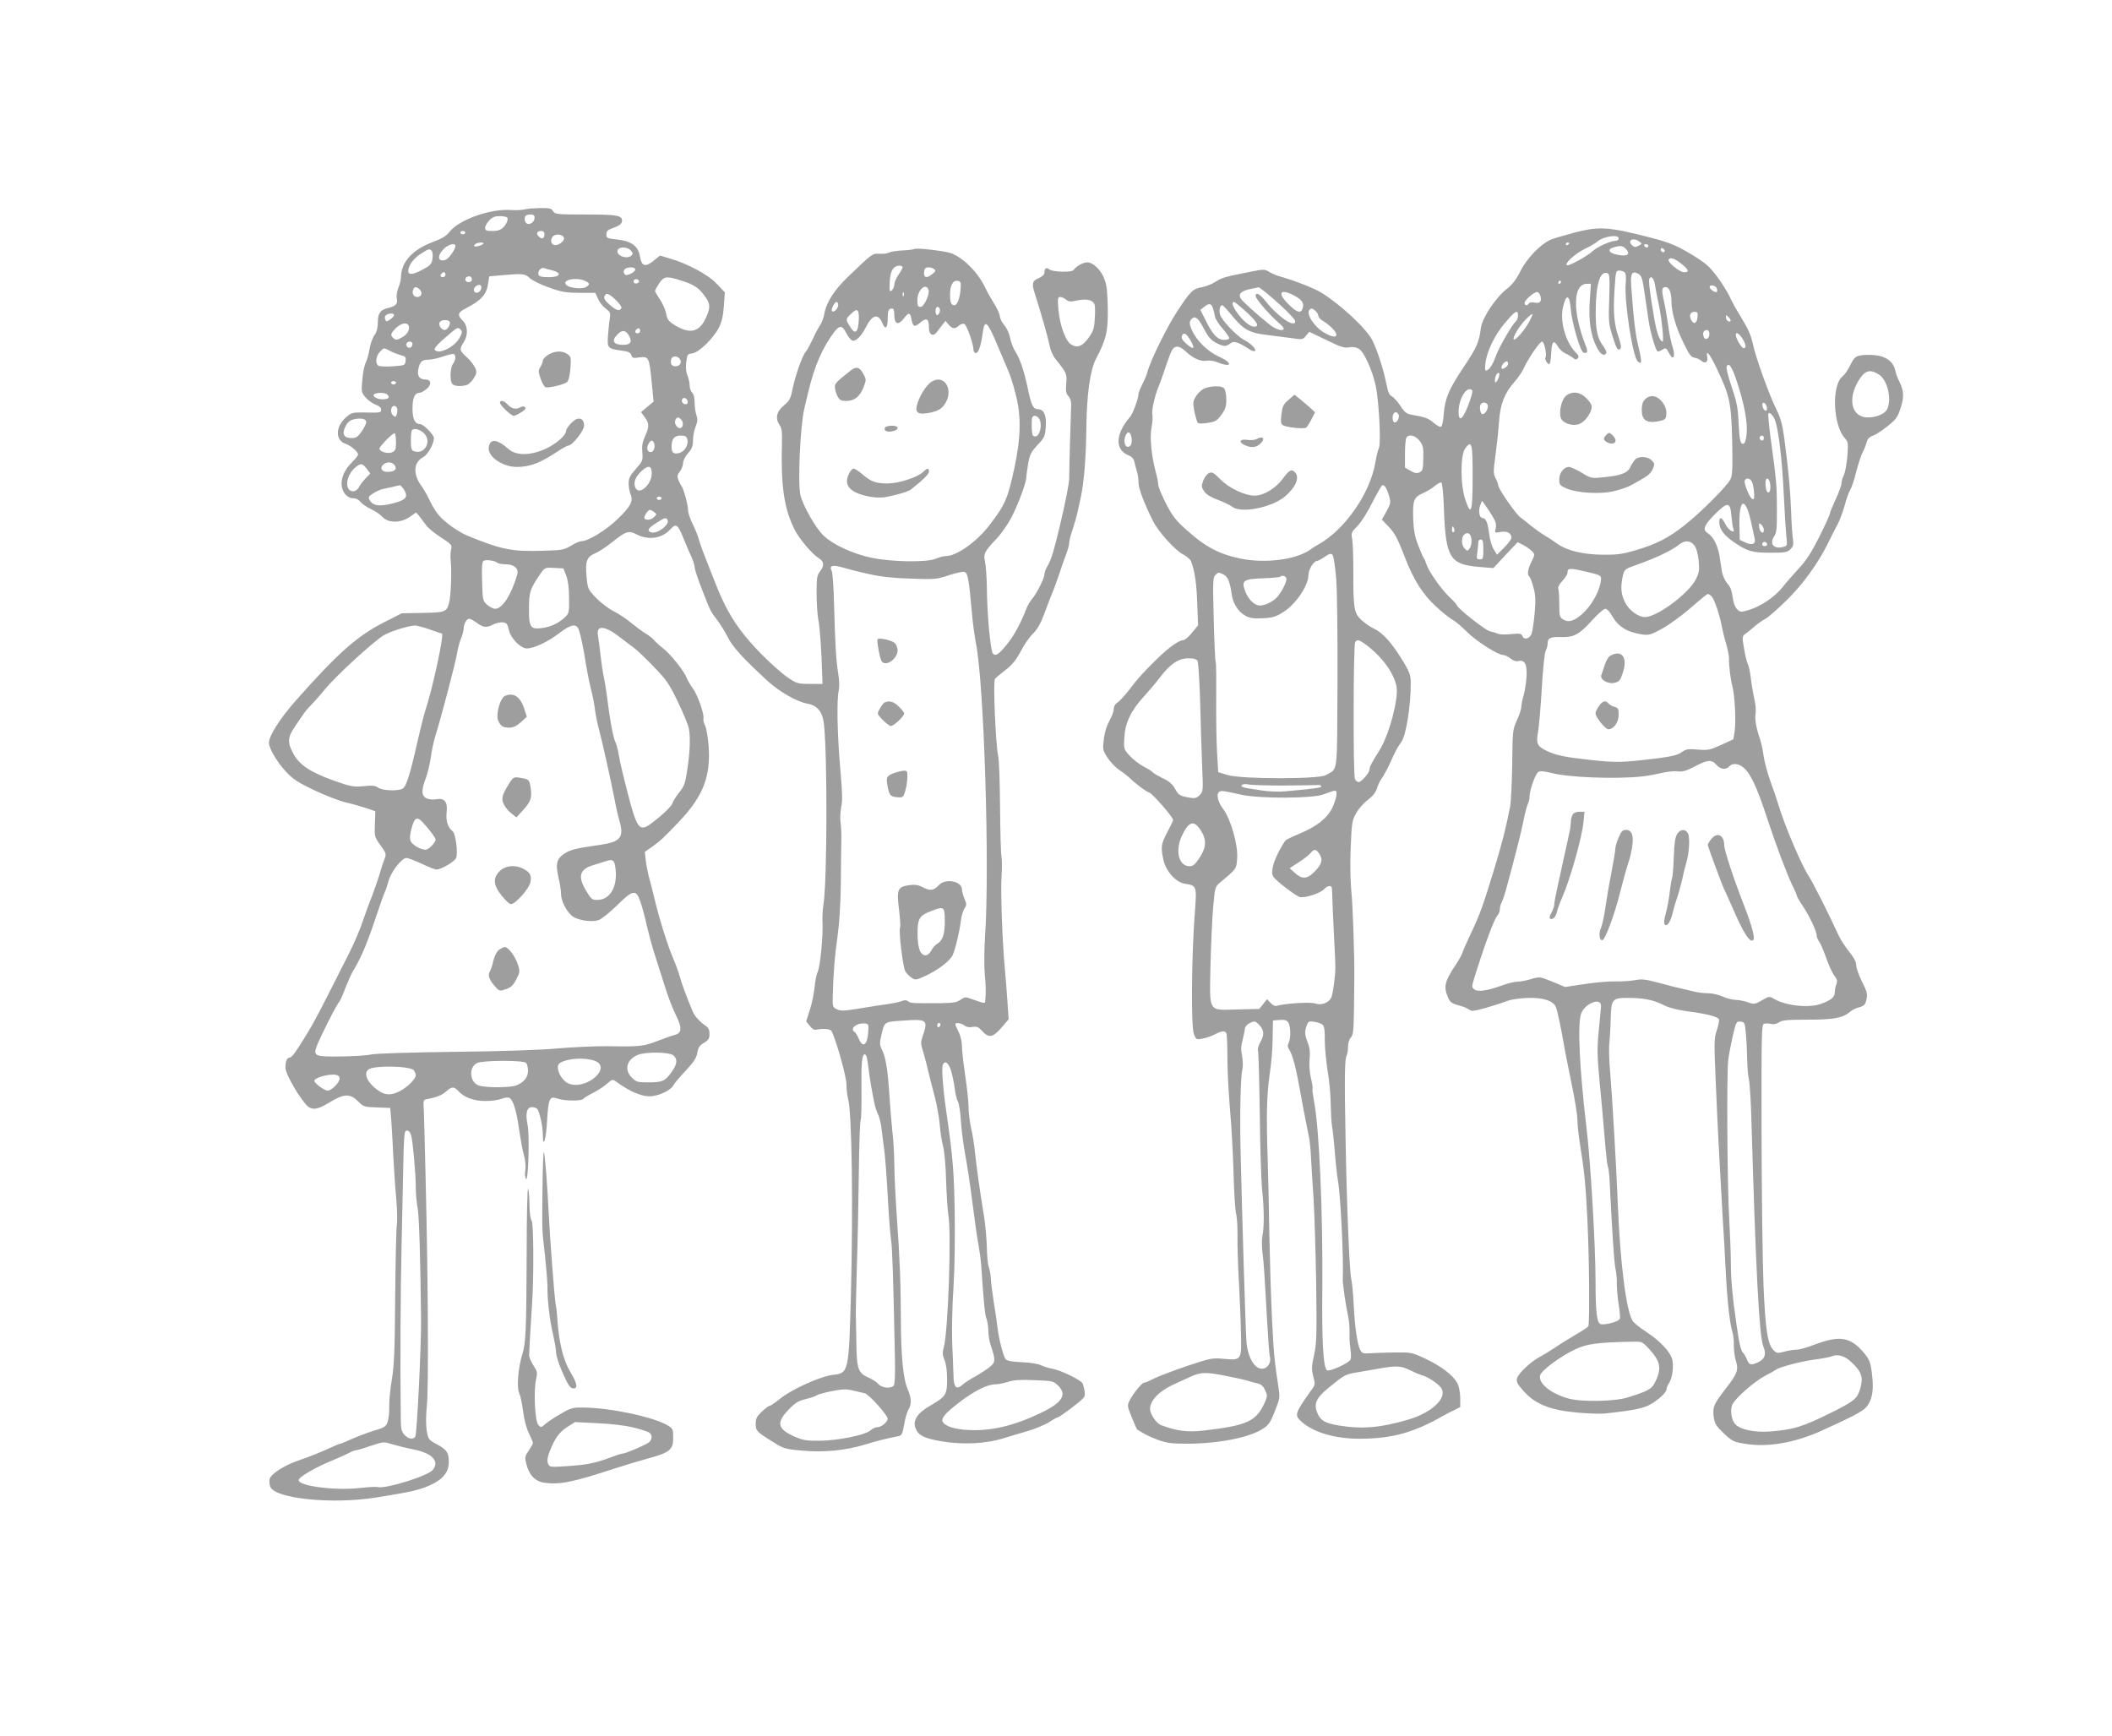
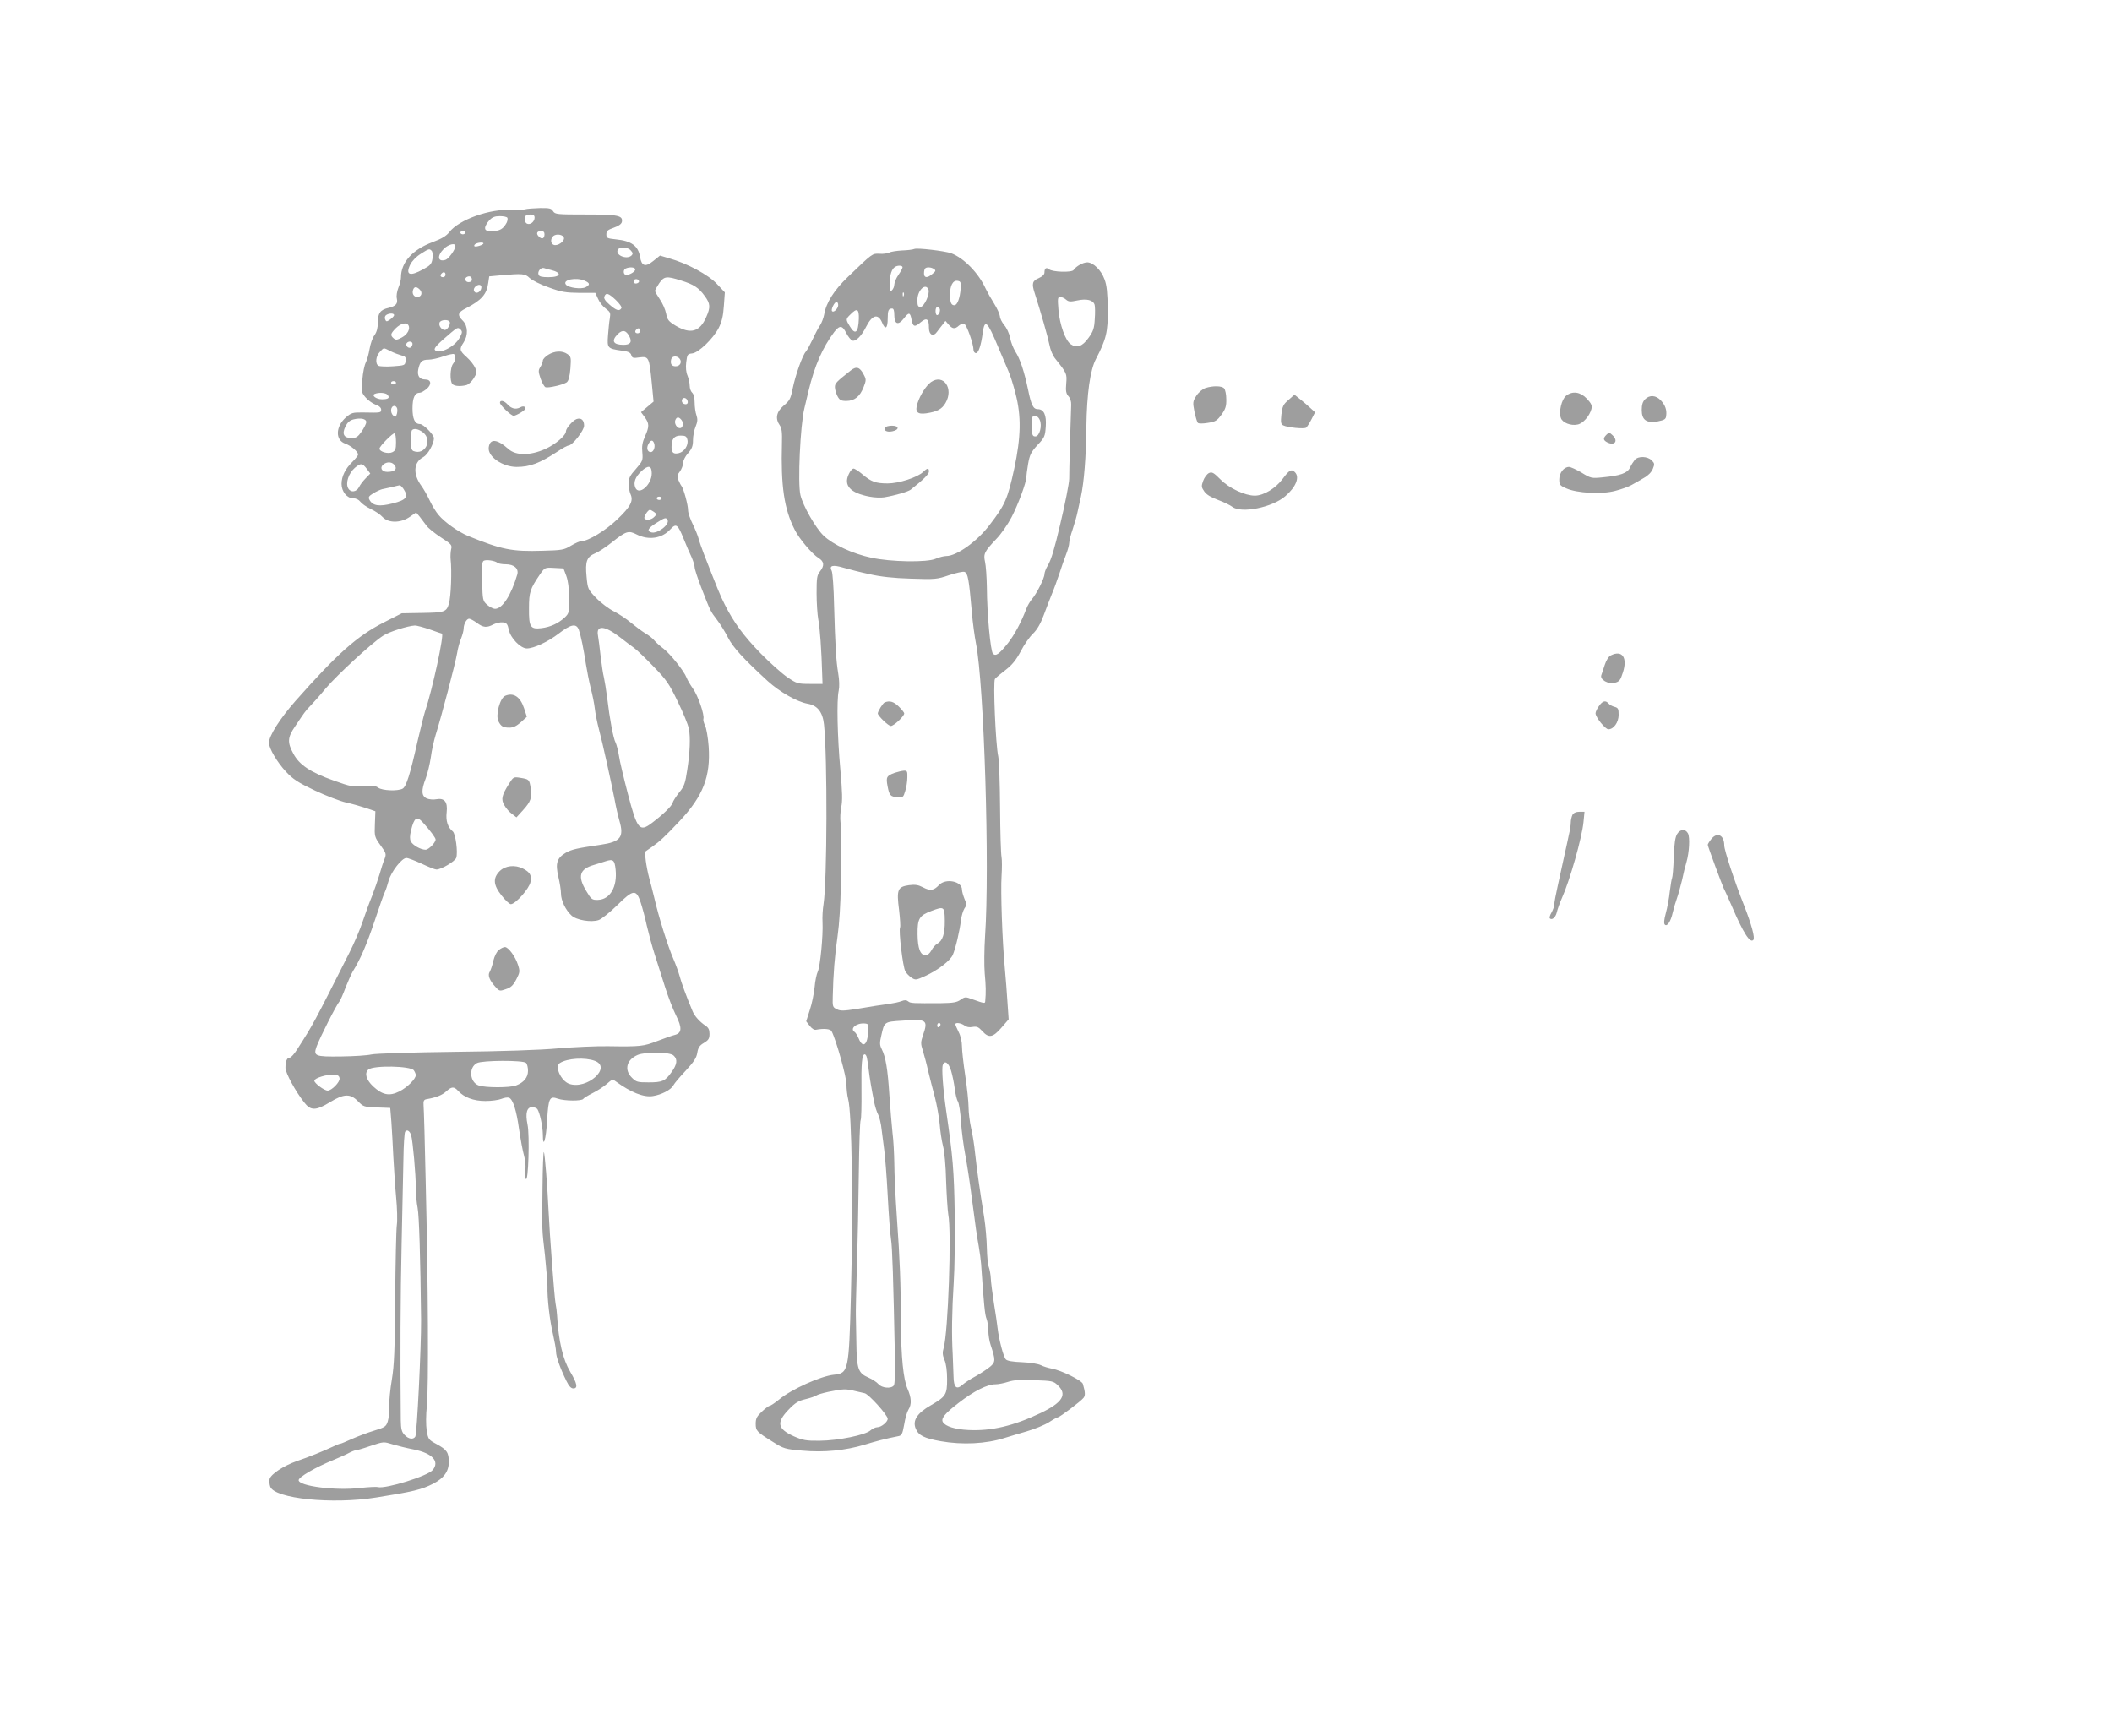
<svg xmlns="http://www.w3.org/2000/svg" version="1.0" width="1280pt" height="1052pt" viewBox="0 0 1280 1052" preserveAspectRatio="xMidYMid meet">
  <g transform="translate(0,1052) scale(0.1,-0.1)" fill="#9e9e9e" stroke="none">
    <path d="M3180 9251 c-14 -4 -50 -6 -80 -4 -127 10 -319 -58 -377 -134 -18 -23 -46 -40 -100 -60 -124 -46 -193 -123 -193 -215 0 -14 -7 -42 -16 -63 -8 -21 -13 -49 -9 -64 7 -32 -6 -46 -50 -57 -50 -11 -65 -32 -65 -87 0 -33 -6 -58 -20 -78 -12 -15 -25 -53 -30 -83 -5 -30 -15 -67 -23 -83 -8 -15 -18 -62 -21 -104 -7 -72 -6 -77 19 -107 14 -17 42 -37 60 -44 22 -7 35 -19 35 -30 0 -20 -2 -20 -106 -18 -67 1 -74 -1 -108 -30 -63 -56 -65 -138 -3 -159 35 -13 77 -48 77 -66 0 -6 -16 -26 -35 -45 -42 -41 -65 -87 -65 -133 0 -46 33 -87 70 -87 18 0 34 -8 44 -21 8 -11 36 -31 63 -44 26 -12 59 -34 72 -49 35 -37 109 -37 164 1 l39 27 22 -26 c11 -15 29 -39 40 -53 10 -15 50 -47 88 -72 64 -41 69 -47 62 -72 -3 -14 -5 -42 -3 -61 8 -69 2 -226 -10 -267 -15 -53 -26 -56 -171 -58 l-115 -2 -110 -56 c-161 -82 -281 -189 -534 -475 -95 -108 -161 -212 -161 -254 0 -34 51 -120 104 -176 42 -45 73 -65 174 -113 68 -32 154 -65 190 -73 37 -8 92 -24 122 -34 l55 -19 -3 -78 c-3 -74 -2 -78 34 -128 34 -47 36 -53 25 -82 -7 -16 -21 -59 -31 -95 -11 -36 -31 -94 -45 -130 -15 -36 -40 -105 -57 -155 -16 -49 -53 -135 -81 -190 -219 -434 -218 -432 -314 -582 -18 -29 -39 -53 -47 -53 -17 0 -26 -22 -26 -62 0 -31 61 -143 114 -210 39 -51 71 -50 156 2 85 52 123 53 170 5 32 -33 37 -34 114 -37 l81 -3 7 -85 c3 -47 9 -143 12 -215 4 -71 11 -182 17 -245 6 -63 8 -137 4 -165 -4 -27 -8 -225 -10 -440 -2 -314 -6 -410 -20 -495 -10 -58 -17 -131 -16 -163 1 -32 -3 -73 -9 -92 -10 -31 -17 -36 -83 -56 -40 -12 -100 -35 -134 -50 -35 -16 -66 -29 -70 -29 -5 0 -26 -8 -48 -19 -58 -27 -141 -61 -215 -86 -80 -28 -158 -79 -166 -109 -3 -12 -1 -33 4 -47 28 -72 375 -108 642 -65 222 35 276 48 346 84 64 33 94 74 94 131 0 58 -12 75 -75 109 -48 26 -50 29 -59 82 -5 34 -5 92 1 150 11 110 8 736 -7 1355 -5 237 -11 446 -13 465 -2 28 2 35 18 38 59 10 95 25 119 47 33 30 47 31 72 4 36 -40 94 -62 166 -62 37 0 80 6 97 13 17 7 37 10 46 7 24 -10 45 -76 61 -192 9 -60 22 -132 30 -159 8 -28 11 -65 8 -86 -4 -21 -2 -46 3 -55 15 -26 24 266 10 330 -14 68 -4 105 28 105 13 0 27 -6 32 -12 15 -24 32 -103 33 -153 0 -94 20 -32 26 88 8 132 15 146 65 128 39 -14 146 -15 154 -1 3 5 29 21 57 35 28 14 67 39 86 56 32 28 35 29 55 14 91 -66 168 -97 224 -88 52 8 110 38 124 65 6 12 40 52 75 89 49 53 65 77 70 108 5 32 14 45 40 60 28 17 34 26 34 55 0 25 -6 38 -25 50 -34 23 -65 57 -77 86 -38 90 -71 181 -79 214 -6 22 -23 70 -39 107 -32 73 -88 251 -115 369 -10 41 -24 96 -31 121 -7 25 -16 71 -20 101 l-6 55 46 32 c45 32 73 57 167 157 141 151 186 268 174 449 -4 55 -14 112 -22 128 -8 16 -12 34 -10 40 8 23 -33 142 -63 183 -16 23 -34 53 -39 67 -15 40 -99 144 -139 175 -20 15 -45 37 -55 49 -9 12 -34 32 -55 44 -20 12 -59 41 -87 64 -27 23 -75 55 -105 70 -30 15 -78 51 -107 81 -50 52 -51 55 -58 129 -9 93 1 120 53 142 20 8 64 37 98 64 89 71 103 75 152 50 73 -37 154 -25 205 31 35 38 45 31 81 -59 15 -38 36 -86 47 -109 10 -23 19 -50 19 -62 0 -11 18 -66 40 -123 57 -147 55 -142 95 -195 20 -26 50 -74 67 -108 30 -59 91 -126 241 -264 73 -66 176 -125 241 -137 60 -10 92 -50 100 -127 21 -200 19 -947 -3 -1088 -5 -30 -8 -80 -6 -110 4 -79 -14 -269 -29 -299 -7 -15 -16 -57 -19 -94 -4 -38 -16 -100 -29 -138 l-22 -69 21 -27 c13 -17 28 -27 39 -24 48 9 87 5 94 -9 28 -54 90 -276 90 -322 0 -29 5 -69 10 -88 23 -80 31 -653 17 -1190 -12 -461 -15 -473 -104 -482 -78 -8 -257 -88 -331 -150 -26 -21 -51 -38 -57 -38 -5 0 -27 -16 -47 -35 -31 -29 -38 -42 -38 -74 0 -43 6 -49 104 -110 65 -41 74 -44 179 -53 130 -12 261 1 377 36 68 21 129 37 201 51 24 4 28 11 39 72 6 38 18 78 26 90 20 31 18 72 -6 126 -25 57 -39 192 -40 402 -1 240 -6 377 -24 630 -9 127 -16 277 -16 335 -1 58 -5 141 -11 185 -5 44 -13 148 -19 230 -10 155 -22 229 -47 278 -12 24 -12 38 -2 80 19 85 17 84 128 91 148 11 157 5 125 -88 -14 -42 -15 -51 -1 -94 8 -26 23 -81 32 -122 10 -41 28 -113 41 -160 12 -47 25 -120 29 -162 3 -42 12 -102 20 -133 9 -33 17 -122 19 -213 3 -86 9 -177 13 -202 21 -103 -1 -720 -28 -810 -8 -27 -7 -43 5 -72 10 -23 16 -67 16 -117 0 -94 -7 -105 -100 -159 -82 -47 -111 -92 -90 -141 17 -41 51 -58 152 -76 131 -23 275 -16 387 20 25 8 86 26 134 40 48 14 109 39 134 55 26 17 50 30 54 30 11 0 141 98 156 118 11 14 11 32 -4 84 -5 21 -131 83 -188 93 -21 4 -52 13 -67 21 -16 8 -65 16 -114 18 -57 2 -90 8 -98 17 -15 16 -42 121 -50 189 -3 25 -12 92 -22 150 -9 58 -18 125 -19 150 -1 25 -7 56 -12 70 -6 14 -11 66 -12 115 -1 50 -8 133 -16 185 -29 179 -45 295 -55 387 -5 51 -16 122 -25 158 -8 37 -15 92 -15 124 0 32 -9 118 -20 191 -11 73 -20 153 -20 179 0 27 -8 63 -20 86 -11 22 -20 43 -20 47 0 13 34 8 55 -7 12 -10 30 -13 50 -9 25 4 35 0 58 -25 39 -44 64 -40 116 20 l44 51 -7 101 c-3 56 -11 149 -16 207 -16 169 -26 468 -20 560 3 47 3 99 0 115 -4 17 -8 152 -9 300 -1 149 -6 288 -11 310 -16 71 -32 456 -20 470 6 8 35 32 65 55 39 30 63 60 91 112 20 40 54 88 74 107 25 24 46 60 65 111 15 41 38 100 50 130 13 30 33 87 46 125 12 39 31 91 41 117 10 26 18 56 18 68 0 11 9 48 21 82 11 33 25 81 30 107 6 25 15 66 20 91 19 88 31 237 33 422 3 203 23 345 58 412 63 121 73 164 72 303 -2 99 -6 144 -20 180 -20 56 -68 102 -104 103 -26 0 -69 -24 -83 -46 -10 -17 -129 -13 -149 4 -17 14 -28 6 -28 -20 0 -12 -13 -24 -35 -34 -38 -15 -43 -33 -25 -88 37 -115 81 -269 90 -315 6 -33 21 -68 38 -88 67 -84 69 -88 64 -147 -4 -45 -1 -61 13 -77 11 -11 18 -33 17 -52 -3 -64 -13 -423 -12 -448 0 -26 -24 -150 -55 -279 -34 -146 -54 -212 -74 -246 -12 -19 -21 -44 -21 -54 0 -24 -47 -118 -75 -150 -12 -14 -28 -41 -35 -60 -30 -80 -72 -158 -112 -209 -53 -66 -73 -80 -90 -63 -15 15 -36 240 -37 402 -1 63 -6 133 -11 154 -11 49 -4 63 66 137 30 30 72 91 95 135 40 78 89 209 89 241 0 9 5 46 11 82 10 56 18 71 57 114 43 45 46 53 50 113 5 69 -12 104 -48 104 -28 0 -40 24 -59 117 -24 114 -49 189 -78 233 -12 20 -27 57 -31 82 -5 26 -21 61 -36 78 -14 17 -26 41 -26 53 -1 12 -16 47 -35 77 -19 30 -42 71 -51 90 -43 95 -132 186 -209 215 -38 14 -208 34 -224 26 -9 -4 -42 -8 -75 -9 -32 -2 -67 -7 -77 -13 -11 -5 -37 -9 -59 -7 -44 2 -41 4 -193 -142 -82 -79 -130 -154 -142 -226 -4 -21 -15 -50 -24 -64 -10 -14 -30 -52 -45 -85 -16 -33 -34 -67 -42 -76 -21 -23 -64 -145 -80 -224 -12 -62 -19 -74 -54 -103 -45 -38 -53 -79 -24 -120 12 -17 15 -43 13 -110 -7 -257 13 -396 77 -522 27 -55 107 -149 145 -172 34 -21 37 -46 8 -82 -18 -23 -20 -40 -20 -132 0 -58 5 -129 10 -157 10 -47 20 -191 24 -337 l2 -55 -76 0 c-73 0 -80 2 -135 39 -33 22 -106 87 -163 145 -103 106 -164 188 -219 298 -27 53 -43 93 -125 303 -14 36 -29 79 -33 95 -4 17 -20 56 -35 87 -16 32 -29 70 -29 86 0 32 -27 131 -40 147 -5 6 -13 23 -19 37 -8 21 -6 31 10 51 10 14 19 37 19 51 0 14 13 41 30 59 24 28 30 44 30 80 0 24 7 61 16 82 12 29 13 44 5 68 -6 16 -11 51 -11 77 0 30 -6 52 -15 60 -8 7 -15 26 -15 42 0 16 -6 43 -13 61 -9 20 -12 50 -8 82 6 47 8 50 36 53 39 4 128 90 161 155 18 35 27 71 31 132 l6 83 -48 51 c-52 56 -181 125 -288 155 l-57 17 -41 -33 c-48 -39 -71 -31 -80 26 -11 66 -53 96 -144 105 -56 6 -60 8 -60 31 0 20 8 27 45 40 29 10 46 22 49 35 7 39 -22 45 -219 45 -174 0 -186 1 -198 20 -10 17 -22 20 -80 19 -37 -1 -78 -4 -92 -8z m60 -50 c0 -24 -25 -45 -45 -37 -15 5 -21 37 -8 49 3 4 17 7 30 7 16 0 23 -6 23 -19z m-165 -1 c3 -5 1 -18 -4 -29 -21 -39 -42 -51 -87 -51 -36 0 -44 3 -44 19 0 10 11 30 25 45 18 20 34 26 64 26 22 0 43 -4 46 -10z m-255 -90 c0 -5 -7 -10 -15 -10 -8 0 -15 5 -15 10 0 6 7 10 15 10 8 0 15 -4 15 -10z m480 -9 c0 -27 -15 -34 -34 -15 -19 19 -12 34 15 34 12 0 19 -7 19 -19z m118 -23 c4 -21 -39 -51 -62 -42 -19 7 -21 35 -4 52 18 18 62 11 66 -10z m-488 -33 c0 -9 -44 -23 -54 -18 -4 3 -2 9 5 14 15 10 49 12 49 4z m-170 -16 c0 -21 -41 -78 -60 -84 -47 -15 -53 24 -11 66 29 29 71 39 71 18z m1063 -27 c13 -14 14 -21 5 -30 -27 -27 -97 -1 -85 32 9 22 60 21 80 -2z m-1207 -2 c6 -6 8 -27 5 -48 -5 -32 -13 -41 -56 -64 -81 -45 -109 -35 -79 28 11 22 36 48 63 65 50 32 53 33 67 19z m2854 -100 c0 -5 -11 -26 -25 -46 -14 -20 -25 -47 -25 -59 0 -12 -7 -28 -15 -35 -13 -11 -15 -6 -13 41 1 55 12 88 32 101 16 11 46 10 46 -2z m-2132 -16 c71 -17 62 -44 -14 -44 -40 0 -56 4 -60 15 -8 20 15 47 34 40 7 -3 26 -8 40 -11z m512 3 c0 -16 -47 -40 -61 -32 -13 9 -11 32 4 38 25 11 57 7 57 -6z m1810 3 c13 -9 12 -13 -9 -30 -31 -27 -51 -25 -51 3 0 13 3 27 7 30 9 10 36 8 53 -3z m-2960 -35 c0 -8 -7 -15 -15 -15 -16 0 -20 12 -8 23 11 12 23 8 23 -8z m510 -20 c15 -14 66 -40 116 -57 76 -28 103 -32 186 -33 l96 0 17 -37 c9 -21 30 -47 47 -59 27 -20 29 -26 24 -58 -4 -20 -8 -66 -11 -103 -6 -78 -3 -81 82 -93 40 -5 54 -11 59 -27 5 -18 12 -20 50 -14 56 7 59 1 74 -154 l11 -114 -38 -32 -38 -32 23 -31 c27 -38 28 -56 1 -116 -16 -36 -20 -61 -16 -98 4 -47 2 -52 -39 -99 -36 -40 -44 -56 -44 -88 0 -21 5 -50 11 -64 19 -41 2 -75 -77 -151 -71 -69 -179 -135 -221 -135 -9 0 -37 -12 -62 -27 -42 -26 -56 -28 -172 -31 -187 -6 -249 7 -453 90 -58 24 -142 83 -178 127 -15 17 -39 56 -54 88 -15 32 -38 72 -50 88 -53 72 -48 144 12 175 27 15 63 79 64 114 0 21 -64 86 -85 86 -31 0 -45 31 -45 95 0 65 14 95 45 95 8 0 26 11 41 23 32 28 27 57 -9 57 -35 0 -50 23 -42 62 10 46 22 58 61 58 19 0 60 9 91 20 31 11 60 17 64 14 14 -8 11 -38 -6 -60 -17 -23 -20 -105 -3 -122 13 -13 49 -15 85 -6 13 4 32 22 44 41 18 29 20 38 9 63 -7 17 -30 46 -51 65 -45 40 -46 49 -19 90 28 43 26 100 -5 131 -35 35 -31 50 18 75 95 49 127 85 136 154 l6 40 65 6 c138 12 152 11 180 -16z m-350 -11 c0 -8 -9 -14 -20 -14 -22 0 -28 26 -7 33 16 6 27 -1 27 -19z m1267 -4 c78 -24 108 -44 144 -94 34 -46 36 -68 9 -128 -39 -90 -95 -105 -185 -52 -43 26 -51 36 -58 74 -5 25 -22 63 -38 86 -16 24 -29 46 -29 51 0 5 11 25 25 46 30 43 44 45 132 17z m-582 -2 c31 -14 32 -24 4 -39 -26 -13 -103 -4 -119 16 -24 29 62 47 115 23z m328 -3 c1 -5 -6 -11 -15 -13 -11 -2 -18 3 -18 13 0 17 30 18 33 0z m1949 -45 c-4 -56 -20 -100 -38 -100 -19 0 -26 16 -26 63 -1 56 17 89 45 85 19 -3 22 -8 19 -48z m-2907 -3 c-9 -23 -35 -29 -42 -10 -4 9 1 21 12 29 22 16 39 5 30 -19z m-371 -2 c19 -19 10 -45 -15 -45 -22 0 -34 22 -25 45 7 19 21 19 40 0z m3083 0 c10 -26 -26 -105 -48 -105 -16 0 -19 7 -19 42 0 59 50 106 67 63z m-150 -37 c-3 -8 -6 -5 -6 6 -1 11 2 17 5 13 3 -3 4 -12 1 -19z m-1745 -26 c24 -23 38 -44 34 -50 -12 -20 -31 -14 -71 21 -27 23 -37 39 -32 50 10 25 24 21 69 -21z m2729 2 c15 -13 26 -14 68 -5 57 12 96 3 105 -26 3 -10 4 -49 1 -86 -3 -57 -9 -75 -38 -115 -37 -52 -71 -64 -108 -38 -32 22 -66 117 -74 206 -6 73 -5 80 11 80 9 0 25 -7 35 -16z m-1381 -33 c0 -20 -27 -48 -37 -37 -9 8 14 56 27 56 5 0 10 -8 10 -19z m614 -20 c8 -12 -3 -41 -15 -41 -5 0 -9 11 -9 25 0 25 14 34 24 16z m-274 -41 c0 -55 24 -64 57 -21 31 40 39 39 47 -4 9 -47 19 -50 56 -18 37 30 50 21 50 -35 0 -42 27 -55 49 -23 9 12 24 32 34 44 l17 22 19 -22 c23 -27 38 -29 62 -7 10 9 25 14 33 11 15 -6 56 -122 56 -158 0 -10 7 -19 15 -19 15 0 31 46 41 124 12 85 28 70 93 -86 24 -57 52 -122 62 -146 11 -24 31 -86 44 -139 35 -134 33 -261 -8 -453 -40 -183 -55 -219 -149 -341 -75 -100 -200 -189 -263 -189 -14 0 -42 -7 -63 -16 -52 -24 -275 -20 -392 6 -113 24 -231 79 -288 133 -48 45 -126 182 -141 247 -17 72 -1 423 24 525 9 39 21 86 25 105 37 154 85 263 156 358 33 42 49 41 73 -7 11 -21 27 -41 36 -45 21 -8 57 28 85 85 37 72 72 80 96 24 19 -47 34 -36 34 24 0 50 5 61 27 61 9 0 13 -13 13 -40z m-215 -23 c-3 -84 -22 -100 -55 -44 -25 41 -25 43 5 72 39 40 52 33 50 -28z m-2817 21 c-2 -6 -14 -18 -26 -26 -19 -13 -22 -12 -28 3 -4 10 -1 21 7 26 20 13 51 11 47 -3z m337 -38 c8 -13 -13 -50 -29 -50 -20 0 -39 27 -32 45 6 17 51 21 61 5z m-250 -21 c13 -21 -5 -56 -39 -74 -29 -16 -37 -17 -50 -6 -22 19 -20 28 13 62 30 29 64 38 76 18z m310 -77 c-30 -56 -130 -104 -150 -72 -6 10 18 36 100 105 35 30 42 32 55 19 13 -13 13 -19 -5 -52z m1095 43 c0 -8 -7 -15 -15 -15 -16 0 -20 12 -8 23 11 12 23 8 23 -8z m-65 -35 c17 -33 5 -50 -36 -50 -63 0 -76 24 -35 65 29 29 51 24 71 -15z m-1315 -44 c0 -8 -5 -18 -11 -22 -14 -8 -33 11 -25 25 10 16 36 13 36 -3z m-132 -45 c20 -10 50 -21 65 -25 24 -6 28 -11 25 -34 -3 -26 -5 -27 -76 -32 -41 -3 -80 -1 -88 3 -21 12 -17 58 8 84 26 28 20 27 66 4z m1751 -45 c16 -20 3 -46 -24 -46 -25 0 -34 15 -27 43 5 20 35 23 51 3z m-1719 -146 c0 -5 -7 -10 -15 -10 -8 0 -15 5 -15 10 0 6 7 10 15 10 8 0 15 -4 15 -10z m-51 -73 c15 -19 4 -27 -34 -27 -35 0 -66 24 -43 33 25 10 66 7 77 -6z m1819 -40 c2 -10 -3 -17 -12 -17 -18 0 -29 16 -21 31 9 14 29 6 33 -14z m-1763 -38 c4 -5 4 -22 1 -35 -6 -21 -9 -24 -21 -14 -23 19 -18 60 6 60 4 0 11 -5 14 -11z m3896 -73 c17 -36 -1 -101 -26 -101 -17 0 -20 8 -22 50 -1 28 0 56 2 63 7 20 35 14 46 -12z m-4081 -15 c-1 -9 -13 -34 -28 -56 -23 -33 -34 -40 -61 -40 -47 0 -60 24 -38 69 12 25 26 38 49 44 44 11 78 4 78 -17z m1910 14 c15 -18 9 -50 -9 -50 -19 0 -36 29 -28 49 8 20 21 21 37 1z m-1566 -76 c59 -47 12 -140 -58 -113 -12 5 -16 20 -16 63 0 32 3 61 7 64 12 13 40 7 67 -14z m-164 -60 c0 -42 -4 -51 -23 -60 -25 -12 -77 3 -77 22 0 15 83 98 92 93 5 -3 8 -28 8 -55z m1766 16 c8 -32 -18 -73 -51 -81 -33 -8 -45 2 -45 37 0 49 16 69 55 69 29 0 36 -4 41 -25z m-202 -21 c9 -23 -3 -54 -20 -54 -20 0 -28 25 -14 49 13 25 26 27 34 5z m-1570 -137 c14 -22 -5 -37 -47 -37 -35 0 -48 27 -21 47 24 17 54 13 68 -10z m-170 -20 l20 -27 -28 -29 c-16 -16 -34 -40 -40 -53 -16 -31 -51 -35 -66 -7 -17 32 3 91 41 124 36 30 45 29 73 -8z m1726 -26 c0 -70 -80 -138 -100 -85 -12 31 1 64 37 98 42 39 63 35 63 -13z m-1504 -95 c31 -48 17 -66 -66 -87 -82 -21 -121 -15 -141 22 -8 16 -4 22 23 39 18 11 42 22 53 25 11 2 38 8 60 13 22 6 43 10 47 11 4 1 15 -10 24 -23z m1564 -56 c0 -5 -7 -10 -15 -10 -8 0 -15 5 -15 10 0 6 7 10 15 10 8 0 15 -4 15 -10z m-46 -83 c17 -13 17 -14 1 -30 -17 -18 -50 -23 -59 -9 -6 10 21 52 33 52 4 0 15 -6 25 -13z m81 -47 c18 -28 -64 -90 -100 -76 -26 9 -17 25 32 56 52 33 59 35 68 20z m-1030 -261 c5 -5 28 -9 50 -9 51 0 80 -26 70 -62 -37 -125 -90 -208 -135 -208 -10 0 -32 11 -47 24 -27 24 -28 27 -31 141 -3 88 -1 120 9 126 15 9 69 1 84 -12z m2255 -69 c65 -15 144 -24 250 -27 148 -5 159 -4 232 21 43 14 84 23 93 20 21 -8 27 -41 45 -244 5 -63 17 -149 25 -190 49 -244 84 -1359 55 -1775 -5 -77 -6 -178 -2 -225 7 -74 8 -114 3 -169 -1 -14 -6 -13 -79 13 -40 15 -44 15 -70 -3 -22 -16 -45 -20 -117 -21 -173 -1 -187 -1 -201 11 -10 8 -22 9 -41 1 -16 -6 -50 -13 -78 -17 -60 -8 -73 -10 -193 -30 -77 -12 -99 -13 -120 -2 -25 12 -27 16 -25 77 3 136 12 249 29 365 11 77 18 192 20 320 1 110 2 229 3 265 1 36 -1 83 -5 106 -3 23 -1 64 4 91 9 39 7 93 -5 229 -18 200 -23 419 -10 478 5 23 4 65 -3 105 -13 79 -18 166 -25 414 -2 103 -9 196 -14 206 -18 34 5 40 72 20 34 -10 105 -28 157 -39z m-1838 -10 c11 -30 17 -75 17 -136 1 -86 0 -91 -26 -116 -40 -37 -87 -58 -141 -65 -68 -8 -77 6 -76 121 0 97 7 117 66 204 30 43 30 43 86 40 l57 -3 17 -45z m-542 -285 c39 -29 60 -31 101 -9 17 8 42 14 57 12 23 -3 28 -10 36 -46 10 -49 71 -112 109 -112 42 0 128 40 193 90 75 58 107 63 122 23 12 -34 29 -115 43 -208 6 -38 19 -104 29 -145 11 -41 22 -97 25 -125 3 -27 14 -84 25 -125 22 -82 73 -314 95 -426 7 -40 20 -97 29 -128 29 -100 8 -128 -114 -146 -144 -21 -176 -28 -212 -49 -53 -32 -63 -63 -44 -145 9 -37 16 -83 16 -102 0 -41 28 -100 63 -132 30 -29 121 -44 166 -28 17 6 67 46 111 89 98 97 116 99 143 17 10 -30 27 -93 37 -140 11 -47 32 -126 48 -175 16 -50 44 -137 62 -195 18 -58 48 -136 67 -174 38 -76 36 -108 -9 -119 -13 -3 -59 -19 -103 -36 -86 -33 -102 -35 -300 -32 -71 1 -207 -5 -301 -13 -106 -10 -345 -18 -630 -21 -252 -3 -479 -10 -504 -16 -25 -6 -107 -11 -182 -12 -160 -2 -170 2 -149 61 20 54 119 251 140 275 5 7 21 43 35 81 15 38 35 83 45 100 45 72 83 160 132 306 28 85 56 164 62 175 5 10 15 40 22 66 15 55 80 139 108 139 10 0 52 -16 93 -35 40 -19 80 -35 89 -35 30 0 113 50 120 71 11 33 -4 146 -21 160 -31 25 -43 65 -37 116 7 63 -13 88 -63 79 -17 -4 -44 -1 -58 5 -32 15 -34 48 -6 121 11 29 25 87 31 128 5 41 19 102 29 135 35 111 121 439 130 495 5 31 16 72 25 92 8 21 15 47 15 58 0 28 18 60 33 60 7 0 28 -11 47 -25z m-285 -40 c39 -14 71 -25 73 -25 16 0 -58 -343 -103 -475 -7 -22 -27 -103 -45 -180 -44 -197 -68 -273 -90 -285 -30 -16 -123 -12 -148 6 -18 13 -37 15 -90 9 -61 -5 -76 -3 -179 34 -141 50 -209 95 -245 163 -37 68 -36 98 10 165 55 82 64 96 92 124 14 14 57 62 95 108 71 83 275 271 345 317 37 25 152 61 195 63 11 0 52 -11 90 -24z m1152 -47 c31 -24 69 -53 86 -65 17 -12 70 -63 118 -113 79 -81 95 -105 147 -213 33 -67 62 -140 67 -162 10 -55 7 -142 -10 -252 -12 -80 -18 -99 -48 -135 -19 -24 -38 -53 -41 -65 -6 -20 -58 -70 -124 -120 -76 -58 -90 -42 -147 177 -25 96 -50 200 -54 231 -5 30 -14 66 -20 78 -14 25 -36 144 -51 271 -6 47 -15 103 -20 125 -6 22 -14 81 -20 130 -5 50 -13 105 -16 124 -12 64 42 60 133 -11z m-1194 -1123 c43 -47 77 -93 77 -103 0 -19 -42 -62 -61 -62 -29 0 -77 27 -89 50 -7 14 -7 33 1 67 19 78 35 89 72 48z m1168 -285 c11 -105 -33 -181 -106 -184 -37 -1 -41 2 -72 54 -54 89 -41 133 47 158 25 8 56 17 70 22 46 15 55 8 61 -50z m1531 -985 c-5 -79 -33 -99 -57 -41 -8 19 -19 37 -25 41 -32 20 10 56 60 52 24 -2 25 -5 22 -52z m438 46 c0 -6 -4 -13 -10 -16 -5 -3 -10 1 -10 9 0 9 5 16 10 16 6 0 10 -4 10 -9z m-1618 -188 c26 -23 22 -54 -12 -101 -39 -55 -56 -62 -140 -62 -66 0 -74 2 -101 29 -47 47 -32 108 35 137 47 20 194 19 218 -3z m1172 -15 c3 -13 8 -45 11 -73 6 -51 17 -115 33 -195 5 -25 15 -58 24 -75 8 -16 18 -57 21 -90 4 -33 11 -89 16 -125 5 -36 15 -159 21 -275 6 -115 15 -235 20 -265 8 -49 14 -235 24 -730 2 -86 -1 -150 -7 -157 -16 -21 -72 -16 -93 8 -10 12 -38 30 -61 40 -62 27 -71 51 -73 214 -1 77 -3 151 -3 165 -1 14 2 144 6 290 5 146 10 403 12 572 2 169 7 313 11 319 4 7 6 88 5 180 -2 167 3 219 20 219 5 0 11 -10 13 -22z m-1648 -18 c104 -40 -49 -176 -156 -139 -50 18 -90 105 -57 126 45 29 152 36 213 13z m-418 -12 c7 -7 12 -28 12 -48 0 -40 -25 -71 -73 -89 -37 -14 -185 -14 -225 0 -56 19 -63 110 -11 136 33 17 280 18 297 1z m2576 -47 c8 -27 18 -75 22 -107 4 -33 12 -68 19 -79 7 -11 16 -67 19 -124 4 -58 16 -148 26 -200 10 -53 28 -168 39 -256 26 -200 30 -226 43 -300 6 -33 12 -80 14 -105 17 -249 23 -309 33 -333 6 -16 11 -48 11 -72 0 -25 6 -64 14 -87 30 -91 30 -103 -3 -131 -17 -14 -56 -40 -88 -58 -32 -17 -68 -41 -80 -52 -36 -32 -53 -16 -54 50 -1 32 -3 92 -5 133 -7 118 -5 262 6 435 6 88 8 279 6 425 -4 253 -11 339 -52 620 -19 133 -28 255 -20 276 12 30 35 13 50 -35z m-3256 2 c6 -9 12 -22 12 -29 0 -23 -52 -75 -100 -99 -60 -30 -102 -22 -159 31 -42 40 -54 81 -28 102 32 26 254 22 275 -5z m-450 -49 c3 -22 -48 -74 -72 -74 -21 0 -81 45 -81 60 0 16 75 39 120 37 22 -2 31 -7 33 -23z m434 -345 c10 -37 28 -236 28 -316 0 -38 5 -95 11 -124 9 -44 17 -303 21 -679 1 -164 -25 -691 -35 -707 -13 -20 -41 -15 -65 10 -18 19 -22 36 -23 88 -4 377 -2 768 5 1069 4 201 9 433 11 517 1 83 6 156 10 163 10 17 29 6 37 -21z m3919 -1515 c59 -56 28 -105 -104 -168 -164 -78 -298 -110 -438 -103 -81 4 -138 22 -154 47 -14 22 10 52 93 116 94 73 175 114 225 114 18 0 52 7 77 15 33 11 75 14 159 10 108 -4 115 -5 142 -31z m-1232 -34 c20 -5 47 -11 61 -14 25 -5 140 -133 140 -155 0 -19 -39 -51 -62 -51 -12 0 -31 -9 -42 -19 -30 -28 -195 -62 -308 -63 -83 -1 -102 3 -157 27 -99 45 -107 83 -32 161 40 42 60 54 103 64 29 7 58 17 65 22 13 11 127 36 167 37 16 1 45 -3 65 -9z m-2796 -325 c27 -8 83 -22 125 -30 113 -23 157 -72 115 -124 -30 -37 -286 -116 -333 -104 -10 3 -58 0 -106 -5 -150 -18 -374 11 -374 47 0 19 102 78 210 122 36 15 79 34 95 43 17 9 35 16 41 16 6 0 45 11 85 25 88 29 82 28 142 10z" />
    <path d="M3323 8370 c-18 -11 -33 -27 -33 -35 0 -9 -7 -26 -15 -39 -13 -20 -13 -28 1 -70 9 -26 23 -50 30 -53 17 -6 107 15 129 30 11 9 18 35 22 83 5 67 4 72 -18 88 -31 22 -77 20 -116 -4z" />
    <path d="M3030 8079 c0 -15 68 -79 83 -79 7 0 27 9 46 21 23 14 30 24 23 31 -7 7 -17 6 -31 -2 -26 -13 -52 -7 -76 20 -20 22 -45 27 -45 9z" />
    <path d="M3494 7980 c-23 -9 -64 -56 -64 -74 0 -25 -63 -79 -125 -107 -91 -41 -178 -41 -223 -1 -69 62 -113 66 -120 10 -7 -55 82 -117 168 -118 82 0 141 22 253 96 28 19 57 34 63 34 23 0 94 91 94 120 0 34 -18 50 -46 40z" />
    <path d="M5155 8274 c-87 -69 -95 -77 -95 -100 0 -14 7 -38 15 -54 13 -25 22 -30 54 -30 50 0 83 27 105 84 16 41 16 47 1 75 -24 47 -45 53 -80 25z" />
    <path d="M5642 8204 c-28 -20 -65 -77 -81 -127 -18 -53 -2 -70 53 -62 66 10 94 25 116 62 52 88 -12 180 -88 127z" />
    <path d="M5364 7929 c-11 -18 11 -30 44 -23 44 9 42 34 -2 34 -19 0 -38 -5 -42 -11z" />
    <path d="M5144 7646 c-33 -68 9 -114 126 -136 30 -6 70 -7 89 -4 70 12 144 34 160 46 75 59 111 94 111 110 0 23 -9 23 -36 -3 -35 -33 -147 -69 -214 -69 -72 0 -100 10 -153 55 -22 19 -47 35 -54 35 -7 0 -21 -15 -29 -34z" />
-     <path d="M5319 6646 c-7 -7 13 -116 24 -133 23 -37 97 13 97 65 0 16 -8 36 -18 45 -18 17 -93 33 -103 23z" />
    <path d="M5362 6263 c-11 -4 -42 -54 -42 -67 0 -14 64 -76 79 -76 18 0 81 59 81 76 0 6 -15 24 -33 42 -31 30 -55 37 -85 25z" />
    <path d="M5422 5836 c-49 -18 -53 -26 -43 -80 11 -58 17 -64 61 -68 32 -3 35 0 46 37 7 22 13 59 13 83 1 37 -1 42 -21 41 -13 -1 -38 -7 -56 -13z" />
    <path d="M5691 5156 c-32 -34 -54 -37 -97 -14 -29 15 -47 18 -86 13 -68 -10 -75 -27 -59 -151 6 -52 9 -100 6 -105 -10 -16 17 -243 32 -266 7 -13 24 -30 38 -39 23 -15 28 -14 81 10 79 36 154 94 169 130 17 40 42 148 49 209 3 26 13 58 21 71 14 20 14 27 0 59 -8 20 -15 45 -15 56 0 50 -99 70 -139 27z m35 -216 c1 -80 -13 -122 -46 -140 -11 -6 -27 -24 -35 -40 -9 -17 -24 -30 -34 -30 -33 0 -49 40 -50 127 -1 96 10 114 84 142 77 29 80 27 81 -59z" />
    <path d="M3062 6303 c-32 -13 -60 -118 -41 -155 16 -31 28 -38 67 -38 23 0 43 10 69 33 l36 33 -17 52 c-23 69 -63 96 -114 75z" />
    <path d="M3085 5770 c-44 -70 -50 -95 -28 -131 10 -18 30 -41 46 -52 l27 -21 40 44 c47 52 55 74 46 135 -8 51 -9 52 -64 61 -39 6 -41 5 -67 -36z" />
    <path d="M3029 5241 c-43 -43 -40 -85 12 -150 22 -28 47 -51 55 -51 28 0 112 95 119 134 8 41 -2 59 -46 82 -48 24 -106 18 -140 -15z" />
    <path d="M3023 4762 c-13 -10 -26 -37 -33 -65 -5 -26 -16 -56 -22 -67 -14 -21 -1 -53 38 -95 20 -22 24 -23 60 -10 31 10 44 23 63 59 22 43 23 49 10 89 -16 50 -58 107 -79 107 -8 0 -25 -8 -37 -18z" />
-     <path d="M9545 9111 c-60 -16 -126 -35 -145 -43 -62 -26 -146 -113 -185 -191 -26 -51 -50 -83 -84 -109 -67 -52 -148 -175 -156 -236 -11 -86 -24 -116 -101 -232 -94 -140 -116 -193 -124 -289 -3 -43 -10 -76 -17 -78 -6 -2 -26 9 -45 25 -31 27 -49 34 -136 49 -26 4 -41 16 -65 54 -18 26 -41 52 -52 57 -14 6 -23 26 -31 68 -19 93 -53 202 -86 270 -32 67 -187 213 -306 288 -42 27 -164 75 -253 100 -25 7 -57 21 -70 30 -23 14 -32 15 -105 0 -159 -31 -180 -37 -216 -61 -21 -14 -59 -29 -85 -34 -54 -10 -67 -23 -144 -139 -65 -98 -168 -307 -185 -375 -4 -16 -18 -50 -31 -74 -12 -24 -23 -50 -23 -58 0 -27 -33 -118 -50 -138 -91 -106 -95 -200 -10 -235 20 -8 32 -22 35 -39 3 -14 10 -40 15 -57 6 -17 10 -47 10 -68 0 -37 34 -126 88 -234 35 -68 133 -177 184 -203 21 -11 43 -30 47 -42 22 -58 33 -133 37 -255 l5 -132 -37 -45 c-20 -25 -44 -45 -53 -45 -27 -1 -86 -43 -155 -110 -98 -97 -118 -119 -170 -188 -27 -35 -59 -70 -72 -79 -15 -9 -24 -25 -24 -41 0 -14 -12 -45 -26 -70 -16 -28 -29 -69 -34 -110 -8 -64 -7 -68 22 -114 17 -26 49 -60 72 -75 23 -15 48 -35 58 -44 36 -36 104 -87 124 -93 19 -6 144 -149 144 -166 0 -4 -16 -37 -35 -73 -38 -72 -41 -90 -24 -168 15 -69 75 -137 130 -145 74 -12 73 -10 59 -195 -19 -262 -22 -675 -4 -717 13 -33 16 -34 51 -27 21 3 55 15 76 26 47 24 64 24 71 2 2 -10 5 -79 5 -154 0 -74 8 -214 16 -310 9 -96 18 -266 21 -379 3 -113 10 -222 15 -244 6 -21 10 -84 9 -140 -1 -55 3 -182 9 -281 5 -99 11 -237 12 -307 4 -161 3 -163 -101 -154 -73 7 -82 5 -229 -44 -84 -29 -174 -63 -199 -76 -25 -13 -50 -24 -57 -24 -14 0 -65 -62 -88 -107 -16 -30 -16 -34 12 -103 16 -40 31 -73 33 -74 44 -28 71 -42 124 -62 55 -20 82 -24 180 -24 183 0 370 36 452 87 41 25 50 38 78 109 30 75 32 85 23 140 -25 162 -30 216 -40 424 -6 124 -13 351 -16 505 -2 154 -7 361 -10 460 -9 265 -6 387 12 514 10 63 18 162 18 220 l2 106 40 3 c29 3 43 -1 52 -14 16 -21 17 -98 3 -125 -8 -14 -7 -25 4 -41 21 -33 42 -116 66 -253 12 -66 26 -142 32 -170 5 -27 14 -70 19 -95 6 -25 12 -81 14 -125 2 -44 9 -161 16 -260 6 -99 13 -335 16 -525 4 -302 2 -355 -13 -423 -15 -67 -16 -85 -5 -128 13 -49 13 -52 -17 -92 -93 -131 -97 -144 -58 -180 73 -68 205 -107 357 -107 197 1 325 36 509 141 8 5 34 18 58 30 l42 21 0 57 c-1 33 -8 69 -18 89 -26 47 -97 102 -193 147 -83 39 -86 39 -189 38 -58 -1 -125 -3 -150 -5 -39 -3 -46 0 -57 22 -18 37 -32 140 -39 275 -3 66 -10 136 -15 156 -10 41 -27 441 -34 844 -7 360 -6 485 6 506 5 10 9 35 9 55 0 21 7 46 17 56 15 16 17 44 19 176 1 86 2 166 2 177 2 113 -9 452 -18 532 -6 63 -8 167 -4 265 6 150 8 165 33 209 14 26 46 63 71 81 29 22 48 46 55 69 5 19 19 48 31 64 12 17 36 62 53 100 34 74 36 78 64 118 29 41 58 221 57 362 0 39 -8 62 -39 115 -73 121 -126 182 -186 211 -22 10 -56 35 -76 53 -43 41 -48 71 -47 301 0 83 -3 167 -7 188 -7 36 -5 42 33 80 23 24 63 87 91 145 29 56 55 102 60 102 14 0 27 -22 40 -67 11 -39 9 -46 -16 -92 l-28 -50 36 -38 c43 -44 58 -73 104 -192 52 -135 107 -222 188 -297 39 -36 85 -73 102 -81 16 -9 56 -42 87 -74 55 -55 186 -139 219 -139 9 0 28 -9 43 -21 15 -12 35 -19 46 -16 40 10 55 -15 52 -90 -2 -37 -10 -90 -18 -117 -8 -27 -14 -60 -14 -72 0 -12 -12 -48 -27 -80 -25 -56 -26 -64 -28 -263 -2 -113 -7 -231 -13 -261 -23 -120 -48 -218 -91 -360 -71 -234 -91 -291 -144 -402 -24 -51 -48 -104 -52 -118 -4 -14 -24 -50 -44 -80 -65 -97 -73 -130 -46 -193 12 -30 23 -38 57 -48 24 -6 50 -15 58 -20 8 -5 21 -12 28 -15 11 -6 136 29 224 62 20 7 74 14 120 16 92 2 153 -18 168 -56 9 -22 31 -127 49 -231 5 -33 26 -136 45 -230 20 -93 36 -193 36 -221 0 -28 7 -95 16 -150 27 -170 34 -242 45 -464 11 -223 14 -624 5 -639 -3 -5 -38 -28 -78 -51 -40 -24 -97 -59 -126 -79 -30 -20 -71 -45 -92 -56 -54 -29 -128 -99 -136 -129 -5 -21 2 -35 41 -78 69 -78 159 -114 320 -129 66 -6 143 -9 171 -6 226 25 258 34 332 94 23 19 42 42 42 51 0 10 7 27 15 39 19 27 29 93 21 138 -9 48 -71 115 -159 173 -38 24 -74 54 -82 66 -39 60 -76 353 -90 706 -9 229 -34 653 -46 796 -7 72 -9 156 -5 185 3 30 7 96 8 147 3 119 8 125 118 124 91 -2 143 -13 210 -47 26 -13 82 -27 135 -34 122 -16 186 -33 193 -49 2 -7 -3 -37 -13 -66 -17 -49 -17 -72 -6 -327 6 -151 16 -348 21 -439 5 -91 14 -253 20 -360 7 -107 16 -267 20 -355 9 -168 24 -299 40 -350 5 -16 9 -52 8 -80 0 -27 5 -68 12 -91 18 -56 10 -79 -61 -170 -74 -96 -80 -111 -73 -172 6 -41 14 -54 61 -99 50 -47 61 -53 126 -63 138 -24 306 5 472 81 228 104 259 122 282 164 25 46 29 101 16 196 -8 57 -15 73 -53 117 -78 90 -144 99 -297 41 -41 -16 -87 -29 -103 -29 -17 0 -50 -5 -75 -12 -41 -11 -47 -10 -66 8 -36 37 -50 124 -61 394 -6 140 -11 553 -12 918 -1 612 0 663 15 667 10 3 29 3 43 -1 16 -4 33 0 48 10 18 13 52 16 175 16 157 0 212 10 257 49 10 9 34 21 54 26 31 9 37 16 44 48 7 32 3 48 -27 107 -19 38 -35 83 -35 99 0 21 -14 47 -43 83 -23 29 -51 71 -61 93 -67 145 -161 331 -185 367 -42 62 -146 307 -181 425 -10 34 -33 101 -51 150 -17 48 -35 115 -40 148 -4 33 -14 80 -22 105 -24 70 -33 122 -27 155 3 17 0 57 -8 90 -7 33 -17 89 -21 125 -4 36 -12 74 -18 85 -6 11 -16 53 -23 94 -12 69 -11 75 6 88 11 7 36 28 56 45 21 18 51 39 68 48 16 8 73 58 126 110 99 96 191 223 254 350 17 36 43 87 58 114 14 28 33 80 43 117 10 37 24 78 33 91 8 13 24 60 35 105 11 45 29 99 39 120 11 21 22 50 26 65 4 17 16 30 37 37 16 6 57 32 89 58 52 42 62 56 79 111 22 67 20 103 -9 162 -10 19 -21 49 -24 66 -11 51 -55 84 -119 91 -30 3 -71 3 -91 -1 -31 -6 -40 -14 -62 -59 -14 -29 -35 -59 -47 -68 -68 -54 -58 -298 15 -376 19 -21 20 -29 14 -109 -4 -48 -14 -100 -22 -115 -8 -16 -14 -38 -14 -50 0 -12 -16 -55 -35 -96 -19 -41 -35 -79 -35 -86 0 -7 -29 -71 -64 -141 -47 -93 -80 -145 -123 -190 -32 -35 -76 -85 -98 -113 -47 -60 -135 -119 -206 -140 -46 -14 -52 -13 -69 2 -11 10 -22 34 -25 54 -11 69 -15 80 -39 108 -12 15 -26 46 -30 68 -3 22 -10 66 -15 97 -10 62 -38 115 -70 136 -34 20 -24 49 39 112 80 80 96 79 103 -2 3 -35 8 -71 12 -82 15 -36 -29 -12 -48 27 -22 44 -37 48 -37 10 0 -40 30 -79 90 -120 82 -55 109 -63 220 -63 89 0 102 2 121 21 18 18 20 29 15 63 -3 22 -9 100 -11 171 -5 133 -16 246 -41 438 -11 81 -22 122 -45 169 -44 87 -127 317 -145 401 -11 52 -29 94 -68 157 -29 47 -63 107 -74 134 -12 26 -47 81 -77 122 -48 63 -70 81 -157 134 -106 63 -137 74 -333 122 -175 42 -237 44 -370 9z m265 -36 c0 -9 -9 -15 -22 -15 -31 -1 -107 -36 -138 -64 -33 -30 -139 -88 -152 -84 -21 7 44 68 104 98 34 16 69 37 79 46 35 31 129 46 129 19z m125 -19 c18 -13 18 -14 -4 -25 -17 -10 -26 -10 -37 0 -36 30 2 54 41 25z m-425 -10 c0 -3 -4 -8 -10 -11 -5 -3 -10 -1 -10 4 0 6 5 11 10 11 6 0 10 -2 10 -4z m480 -16 c0 -5 -4 -10 -9 -10 -6 0 -13 5 -16 10 -3 6 1 10 9 10 9 0 16 -4 16 -10z m-135 -20 c29 -32 7 -46 -52 -34 -53 10 -65 33 -23 45 42 12 56 10 75 -11z m232 -16 c-9 -9 -28 6 -21 18 4 6 10 6 17 -1 6 -6 8 -13 4 -17z m107 -76 c42 -34 45 -48 13 -48 -28 0 -103 62 -94 77 10 16 39 6 81 -29z m-347 -49 c7 -7 9 -31 6 -63 -11 -104 41 -444 72 -475 26 -26 27 -4 6 84 -20 79 -30 168 -45 372 -5 77 5 94 44 73 20 -11 24 -26 40 -135 6 -38 15 -104 21 -145 10 -69 40 -175 54 -189 3 -3 15 0 25 7 27 16 27 16 46 -19 25 -49 40 -22 21 38 -9 26 -21 86 -27 133 -7 47 -18 113 -26 148 -15 65 -13 82 11 82 21 0 35 -33 35 -85 0 -67 26 -158 74 -255 33 -69 46 -86 66 -88 14 -2 33 -11 42 -19 22 -20 41 -7 35 23 -9 49 14 21 57 -68 80 -169 88 -206 94 -439 3 -171 2 -211 -11 -235 -22 -42 -178 -199 -276 -276 -98 -78 -172 -116 -301 -154 -80 -23 -111 -27 -201 -26 -118 2 -213 25 -270 66 -19 14 -54 37 -79 52 -25 15 -61 41 -82 58 -20 17 -48 39 -62 49 -28 19 -136 175 -136 196 0 6 -7 26 -16 43 -14 27 -14 41 0 142 8 61 18 152 21 201 7 105 33 172 94 241 21 24 47 61 56 82 29 63 97 162 111 162 13 0 31 -81 20 -98 -3 -5 1 -18 9 -28 17 -24 23 -10 27 65 3 63 16 73 40 31 9 -17 30 -35 45 -42 15 -6 36 -19 46 -27 13 -11 20 -12 29 -3 9 9 6 18 -15 39 -60 63 -94 187 -74 273 19 82 40 75 47 -15 7 -81 57 -255 77 -262 23 -9 28 6 14 40 -82 209 -79 377 7 377 l24 0 -7 -102 c-8 -120 5 -209 41 -280 23 -46 45 -60 59 -38 3 5 -5 25 -18 42 -36 47 -47 99 -46 213 1 165 27 247 72 229 12 -4 14 -29 10 -152 -5 -131 -3 -155 16 -217 26 -86 36 -104 51 -89 7 7 4 28 -10 70 -28 80 -34 149 -25 288 7 111 8 116 29 116 12 0 27 -5 33 -11z m184 -80 c4 -24 13 -75 22 -114 17 -79 33 -225 23 -225 -16 0 -36 55 -50 139 -27 157 -36 232 -30 242 12 21 29 1 35 -42z m-571 21 c0 -5 -5 -10 -11 -10 -5 0 -7 5 -4 10 3 6 8 10 11 10 2 0 4 -4 4 -10z m944 -36 c4 -9 4 -19 1 -23 -8 -7 -38 12 -43 27 -6 19 35 14 42 -4z m-2727 -31 c87 -72 173 -156 173 -170 0 -43 -102 24 -175 116 -40 50 -65 64 -65 36 0 -16 87 -117 138 -160 18 -15 32 -31 32 -36 0 -20 -47 -7 -86 24 -82 66 -166 142 -176 160 -14 27 7 45 63 56 24 5 45 9 47 10 2 1 24 -16 49 -36z m162 -12 c50 -26 65 -45 57 -76 -10 -38 -36 -31 -90 24 -65 66 -48 93 33 52z m1497 -5 c8 -35 -2 -46 -35 -40 -16 4 -32 1 -35 -5 -10 -16 -26 -14 -26 3 0 17 56 66 76 66 7 0 16 -11 20 -24z m-1782 -97 c67 -61 81 -89 47 -89 -25 0 -67 34 -102 83 -29 40 -37 67 -20 67 4 0 38 -27 75 -61z m-202 20 c4 -13 10 -36 12 -50 3 -14 24 -46 46 -71 22 -26 40 -51 40 -57 0 -6 -14 -11 -30 -11 -40 0 -69 30 -111 114 l-34 68 24 19 c29 24 44 20 53 -12z m119 -47 c66 -80 103 -100 207 -112 42 -5 109 -14 147 -19 68 -10 71 -10 90 14 l20 24 104 -50 c86 -42 109 -50 138 -44 24 4 42 1 60 -10 31 -20 79 -127 100 -220 20 -91 34 -353 20 -380 -5 -11 -16 -52 -22 -91 -33 -187 -185 -405 -345 -494 -15 -8 -39 -23 -52 -33 -84 -59 -269 -83 -417 -53 -132 27 -218 72 -332 176 -64 57 -85 85 -123 159 -25 50 -46 100 -46 111 0 12 -6 45 -14 73 -28 104 -39 219 -27 276 6 29 8 64 5 78 -6 23 15 118 39 173 6 14 27 72 46 130 31 90 39 105 60 108 15 3 34 -6 55 -26 45 -43 93 -65 128 -58 17 3 45 -1 65 -9 89 -37 98 -6 10 34 -66 30 -131 92 -161 155 -20 42 -20 60 -1 76 21 17 38 2 76 -71 25 -46 41 -63 75 -80 44 -21 53 -21 86 3 18 13 46 3 110 -39 15 -9 30 -14 34 -10 10 10 -25 46 -66 67 -45 23 -137 120 -146 154 -7 28 0 56 14 56 4 0 33 -31 63 -68z m503 32 c9 -8 16 -21 16 -29 0 -7 12 -21 28 -30 103 -66 110 -131 7 -71 -61 36 -112 116 -88 139 10 11 20 8 37 -9z m1226 -28 c0 -13 -7 -29 -15 -36 -20 -17 -102 -158 -119 -207 -18 -51 -37 -81 -55 -88 -11 -4 -13 4 -8 46 8 69 57 170 115 238 66 79 82 88 82 47z m1088 -8 c-4 -38 -22 -47 -38 -18 -15 28 -6 50 20 50 18 0 21 -5 18 -32z m-1024 -35 c-30 -52 -81 -109 -90 -100 -9 9 33 81 72 120 20 21 39 36 41 33 3 -2 -8 -26 -23 -53z m1224 11 c-10 -10 -28 6 -28 24 0 15 1 15 17 -1 9 -9 14 -19 11 -23z m-128 -78 c0 -30 -27 -42 -35 -16 -8 24 1 40 21 40 8 0 14 -10 14 -24z m-3142 -44 c27 -49 16 -54 -30 -14 -22 20 -29 34 -25 46 10 26 29 15 55 -32z m3342 16 c23 -38 25 -58 7 -58 -12 0 -47 59 -47 80 0 21 21 9 40 -22z m-1420 -153 c0 -8 -9 -19 -20 -25 -15 -8 -20 -8 -20 3 0 14 19 37 32 37 4 0 8 -7 8 -15z m1386 -106 c46 -137 68 -257 59 -324 -4 -37 -11 -55 -21 -55 -17 0 -22 22 -28 142 -3 76 -12 118 -41 203 -20 59 -34 114 -31 122 12 31 32 3 62 -88z m860 42 c51 -31 79 -140 54 -206 -12 -31 -63 -55 -120 -55 -96 0 -125 107 -58 220 39 65 69 75 124 41z m-2301 -13 c-10 -31 -25 -47 -25 -26 0 24 11 48 22 48 5 0 6 -10 3 -22z m-162 -84 c3 -3 -3 -29 -13 -58 -38 -112 -70 -145 -70 -73 0 82 51 163 83 131z m93 -88 c7 -19 -13 -56 -31 -56 -15 0 -22 50 -8 63 11 12 33 8 39 -7z m1692 -15 c3 -16 -1 -22 -10 -19 -7 3 -15 15 -16 27 -3 16 1 22 10 19 7 -3 15 -15 16 -27z m-2233 -41 c10 -16 -5 -50 -21 -50 -9 0 -14 11 -14 30 0 30 21 42 35 20z m2283 -38 c21 -56 43 -241 52 -436 5 -110 13 -229 16 -263 7 -60 6 -62 -19 -68 -58 -15 -86 20 -53 67 13 18 16 51 15 163 0 141 -3 177 -38 430 -10 77 -16 144 -14 148 7 12 30 -10 41 -41z m-3902 -96 c8 -35 1 -60 -17 -64 -21 -4 -31 32 -19 64 12 31 28 31 36 0z m1748 -28 c21 -29 24 -42 22 -107 -1 -66 -4 -75 -23 -84 -16 -7 -30 -5 -55 10 l-33 19 0 85 c0 46 4 90 9 97 16 23 54 13 80 -20z m2086 17 c0 -8 -4 -15 -9 -15 -13 0 -22 16 -14 24 11 11 23 6 23 -9z m-1765 -235 c0 -215 -9 -243 -44 -139 -31 91 -31 274 0 313 39 50 44 32 44 -174z m1694 -33 c9 -22 14 -67 12 -95 -1 -7 -6 -10 -12 -6 -16 9 -51 95 -45 111 8 21 36 15 45 -10z m105 7 c9 -23 7 -62 -3 -68 -11 -7 -21 18 -21 55 0 31 14 39 24 13z m-1973 -170 c11 -295 36 -335 212 -350 l88 -7 73 79 74 78 37 -19 c20 -11 43 -28 52 -38 15 -16 15 -21 -5 -61 -23 -45 -28 -81 -13 -90 4 -3 15 -31 24 -63 13 -47 15 -77 8 -158 -5 -55 -13 -112 -19 -127 -13 -31 -46 -38 -56 -12 -5 14 -16 16 -66 11 -33 -4 -70 -3 -82 2 -13 6 -35 12 -49 15 -27 6 -199 142 -199 157 0 4 -20 27 -45 50 -49 46 -127 157 -140 199 -4 14 -11 30 -15 35 -5 6 -20 42 -35 80 -20 52 -28 93 -30 159 -4 111 3 132 57 156 24 10 57 30 73 44 17 14 35 24 40 22 6 -1 13 -70 16 -162z m292 -39 c22 -35 27 -52 22 -76 -7 -30 -7 -30 29 -23 40 7 66 -7 66 -35 0 -9 -20 -36 -44 -60 l-43 -43 -21 34 c-11 18 -23 60 -27 93 -8 68 -20 95 -39 95 -20 0 -28 43 -15 77 l11 28 16 -22 c9 -12 30 -43 45 -68z m1567 -28 c11 -51 23 -102 25 -115 7 -30 -18 -39 -59 -19 l-32 15 -2 85 c-4 163 34 181 68 34z m80 -59 c0 -30 -25 -15 -28 17 -3 25 -2 27 12 16 9 -8 16 -22 16 -33z m-1877 7 c4 -8 2 -17 -3 -20 -6 -4 -10 3 -10 14 0 25 6 27 13 6z m105 -65 c2 -19 -3 -43 -11 -54 -12 -17 -14 -17 -30 -1 -20 19 -22 66 -5 83 22 22 43 9 46 -28z m72 -60 c0 -55 -2 -60 -21 -60 -20 0 -21 4 -15 46 3 26 6 53 6 60 0 8 7 14 15 14 12 0 15 -13 15 -60z m1278 25 c13 -16 22 -48 27 -93 5 -58 3 -73 -17 -113 -43 -86 -236 -229 -308 -229 -41 0 -95 39 -120 87 -26 49 -30 96 -14 166 9 37 12 39 92 67 103 36 208 86 245 117 37 30 71 29 95 -2z m442 4 c0 -5 -7 -9 -15 -9 -15 0 -20 12 -9 23 8 8 24 -1 24 -14z m-2612 -204 c6 -76 9 -343 8 -638 -3 -565 4 -512 -71 -555 -44 -25 -512 -25 -596 1 l-56 17 -7 122 c-4 68 -6 216 -5 329 1 113 0 210 -3 215 -3 5 -9 122 -12 260 -6 224 -5 254 9 268 20 19 18 19 49 5 27 -13 40 -44 51 -121 8 -58 40 -107 85 -131 27 -14 51 -17 105 -14 59 3 78 9 125 39 76 49 150 160 150 224 0 31 32 84 51 84 6 0 27 11 47 25 29 20 39 22 48 12 6 -6 16 -70 22 -142z m1605 -6 c-3 -57 -46 -141 -96 -193 -58 -58 -98 -73 -134 -50 -21 13 -23 22 -23 93 0 44 -3 86 -6 94 -3 9 7 28 25 46 17 18 31 40 31 51 0 28 15 28 114 5 85 -20 91 -23 89 -46z m-1907 7 c6 -15 -24 -77 -53 -112 -23 -28 -75 -54 -107 -54 -33 0 -70 36 -89 86 -25 65 -12 75 107 79 54 2 100 6 104 9 10 11 33 6 38 -8z m2578 -111 c16 -17 50 -116 61 -181 4 -22 15 -68 26 -104 10 -36 18 -76 18 -90 -2 -41 10 -132 20 -169 15 -49 23 -218 14 -274 l-8 -48 -74 -34 c-68 -31 -80 -33 -142 -28 -59 5 -71 3 -99 -17 -24 -17 -59 -25 -153 -37 -209 -25 -238 -26 -397 -9 -163 18 -211 28 -272 58 -51 25 -59 44 -47 109 6 30 16 149 23 264 7 121 17 219 24 232 7 12 12 33 12 47 0 29 18 37 81 35 75 -3 110 15 183 96 37 41 75 75 85 75 10 0 27 -17 38 -38 40 -70 92 -103 184 -117 42 -6 54 -3 123 35 42 23 120 80 173 126 52 46 99 84 103 84 5 0 16 -7 24 -15z m-2096 -292 c100 -75 171 -173 186 -256 13 -73 -45 -290 -102 -382 -52 -83 -62 -103 -62 -119 0 -20 -49 -76 -66 -76 -7 0 -17 8 -22 18 -12 21 -10 812 1 830 12 18 24 15 65 -15z m-1020 -100 c5 -10 12 -126 16 -258 3 -132 9 -306 12 -386 6 -141 6 -147 -15 -168 -18 -18 -29 -21 -59 -16 -63 11 -68 14 -91 55 -16 28 -36 46 -76 64 -29 15 -57 31 -60 36 -4 6 -28 21 -54 34 -26 14 -64 43 -84 65 -36 40 -37 42 -33 108 4 90 39 164 117 250 34 37 80 92 102 121 59 78 110 112 169 112 35 0 50 -5 56 -17z m3144 -628 c24 -28 59 -33 78 -10 16 19 50 19 77 0 49 -34 87 -113 155 -320 51 -156 120 -338 149 -397 16 -32 29 -62 29 -67 0 -5 16 -33 36 -62 40 -60 84 -153 84 -178 0 -9 7 -27 16 -39 9 -13 28 -58 43 -101 15 -43 37 -91 49 -105 17 -22 19 -33 11 -52 -5 -14 -9 -36 -9 -48 0 -29 -22 -48 -83 -70 -72 -27 -213 -12 -283 29 -31 18 -31 18 -76 -8 -42 -24 -47 -25 -84 -12 -21 8 -55 14 -74 15 -19 0 -55 9 -79 20 -24 11 -63 20 -87 20 -24 0 -63 4 -86 10 -83 19 -164 39 -237 59 -60 16 -84 18 -125 10 -28 -5 -80 -8 -116 -7 -36 1 -119 -6 -185 -16 l-120 -18 -76 32 c-76 31 -77 31 -130 16 -29 -9 -67 -16 -85 -16 -17 0 -60 -11 -95 -24 -86 -31 -141 -39 -163 -23 -17 12 -17 17 -3 63 63 203 121 361 141 383 9 10 16 28 16 40 0 12 5 31 11 42 6 11 17 44 25 72 50 183 89 335 106 416 10 52 23 102 29 112 5 10 9 28 9 41 0 40 36 140 54 150 11 6 37 4 79 -7 102 -27 389 -38 547 -21 25 2 76 11 114 20 38 9 86 14 105 11 28 -4 51 3 101 29 79 42 104 44 132 11z m-2627 -126 c99 1 191 2 205 3 14 2 26 -1 28 -7 2 -9 -28 -14 -217 -31 -43 -4 -105 -1 -150 6 -115 17 -122 20 -115 31 4 7 19 8 38 5 17 -4 112 -7 211 -7z m-250 -56 c111 -24 428 -23 495 2 82 30 80 30 80 1 0 -15 -11 -51 -25 -81 -31 -64 -94 -114 -200 -158 -38 -16 -76 -34 -82 -39 -7 -6 -29 -42 -48 -80 -33 -67 -44 -121 -27 -143 18 -26 137 -116 160 -122 31 -7 125 23 148 49 20 21 43 24 46 6 1 -7 2 -38 3 -68 1 -30 5 -131 10 -225 5 -93 9 -181 8 -195 -1 -55 -15 -156 -25 -177 -15 -31 -60 -48 -97 -35 -29 10 -177 1 -227 -13 -15 -5 -28 0 -43 16 l-22 23 -23 -29 -24 -30 -130 -3 c-183 -5 -171 -23 -166 260 3 122 10 281 16 353 11 126 12 130 41 155 101 84 100 83 105 147 6 82 -39 239 -85 300 -34 44 -44 97 -20 106 13 5 19 5 132 -20z m-248 -215 c37 -58 35 -102 -7 -167 -27 -41 -39 -51 -61 -51 -64 0 -88 91 -48 180 42 92 74 103 116 38z m717 -140 c25 -35 19 -63 -23 -107 -48 -50 -78 -52 -123 -12 l-32 29 54 35 c30 19 63 45 72 56 23 27 33 26 52 -1z m1709 -928 c-1 -14 -7 -81 -14 -150 -10 -106 -9 -151 5 -300 10 -96 23 -250 31 -342 7 -91 16 -171 19 -177 4 -6 9 -43 11 -83 16 -322 27 -490 35 -533 6 -27 10 -72 9 -100 0 -27 5 -82 11 -122 7 -39 10 -78 7 -86 -6 -17 -91 -40 -117 -32 -22 7 -30 77 -30 255 0 218 -30 735 -56 945 -41 345 -54 616 -32 680 23 66 126 104 121 45z m-2073 -110 c31 -31 34 -62 10 -103 -12 -21 -19 -44 -16 -55 4 -10 8 -182 11 -383 2 -200 9 -407 14 -459 13 -115 13 -233 2 -280 -4 -20 -4 -65 0 -100 9 -69 12 -121 29 -425 6 -104 13 -198 16 -207 8 -25 -4 -56 -26 -68 -50 -27 -103 42 -115 148 -5 42 -28 793 -37 1192 -4 208 1 428 11 466 5 18 4 53 -1 83 -8 38 -7 63 3 98 7 27 13 57 14 68 0 10 11 25 25 32 33 17 37 16 60 -7z m386 -1 c10 -8 14 -35 13 -93 0 -44 8 -130 18 -191 10 -60 18 -150 18 -200 1 -49 4 -108 8 -130 4 -22 12 -94 17 -160 5 -66 14 -144 19 -173 16 -87 35 -480 29 -597 -1 -24 17 -151 32 -220 6 -27 10 -72 9 -100 -1 -27 1 -71 5 -97 4 -25 5 -55 2 -66 -8 -23 -133 -80 -145 -66 -22 24 -30 178 -27 494 4 462 -19 979 -50 1134 -7 38 -12 72 -9 76 2 3 -2 33 -10 66 -8 36 -12 82 -8 116 4 40 1 68 -11 98 -19 47 -20 68 -6 106 9 24 14 26 46 21 20 -3 42 -11 50 -18z m2565 -54 c4 -38 7 -108 8 -155 1 -47 5 -101 10 -120 5 -19 13 -136 16 -260 26 -899 47 -1302 72 -1361 19 -46 10 -74 -29 -94 -44 -21 -57 -19 -69 12 -6 16 -17 35 -25 44 -15 16 -24 59 -43 194 -22 151 -31 256 -31 351 0 55 -5 176 -10 269 -12 200 -16 873 -6 960 4 33 17 100 28 148 20 84 22 88 47 85 25 -3 26 -7 32 -73z m-590 -1907 c74 -79 82 -122 38 -209 -19 -38 -44 -51 -162 -88 -82 -26 -281 -29 -362 -7 -107 30 -183 92 -171 140 7 30 125 117 213 158 69 33 135 42 336 46 68 2 68 2 108 -40z m1232 -86 c60 -57 71 -90 51 -158 -17 -60 -35 -75 -164 -140 -185 -92 -235 -108 -381 -120 -96 -7 -182 11 -213 45 -24 26 -32 92 -15 122 24 42 132 136 194 169 33 17 64 35 70 39 20 16 151 50 233 61 46 6 93 15 105 20 36 15 79 2 120 -38z m-2679 -46 c27 -13 59 -27 73 -31 36 -9 100 -51 118 -78 38 -59 -55 -148 -200 -191 -165 -49 -278 -59 -419 -36 -85 14 -113 30 -132 76 -23 55 -8 91 67 152 95 78 102 82 166 93 32 5 92 16 133 23 110 20 141 19 194 -8z m-1114 -35 c52 -10 111 -23 130 -29 19 -6 48 -14 63 -17 19 -4 33 -16 44 -40 15 -32 15 -37 -2 -76 -52 -114 -106 -139 -375 -170 -96 -10 -158 -2 -252 33 -30 11 -68 67 -68 99 0 52 57 110 151 152 30 14 74 34 99 45 57 26 91 27 210 3z" />
    <path d="M9492 8122 c-28 -22 -46 -99 -32 -136 10 -28 60 -48 101 -39 33 6 73 52 84 94 5 21 0 33 -28 63 -39 41 -86 48 -125 18z" />
    <path d="M9970 8100 c-14 -14 -20 -33 -20 -65 0 -61 29 -81 97 -69 40 8 49 13 51 33 5 35 -5 65 -32 94 -30 32 -68 35 -96 7z" />
    <path d="M9736 7885 c-21 -21 -20 -32 3 -45 47 -25 72 8 32 44 -17 16 -20 16 -35 1z" />
    <path d="M9908 7733 c-8 -10 -22 -31 -29 -47 -16 -34 -59 -49 -165 -59 -68 -7 -73 -6 -128 28 -32 19 -67 35 -77 35 -31 0 -59 -36 -59 -76 0 -32 4 -37 43 -54 65 -29 215 -37 296 -15 36 9 81 25 100 36 20 11 54 30 75 43 24 13 45 34 53 54 12 29 11 34 -7 52 -25 25 -81 27 -102 3z" />
    <path d="M7305 8168 c-17 -6 -41 -26 -54 -46 -22 -35 -23 -40 -12 -97 7 -33 16 -64 21 -68 4 -5 31 -5 60 0 46 7 56 13 83 50 25 35 30 52 29 94 0 28 -6 57 -13 65 -13 16 -69 17 -114 2z" />
    <path d="M7809 8096 c-32 -27 -37 -39 -43 -88 -5 -48 -3 -59 11 -66 25 -13 126 -23 139 -14 5 4 20 26 32 50 l22 43 -27 25 c-16 15 -44 39 -63 54 l-35 28 -36 -32z" />
-     <path d="M7616 7859 c-10 -6 -35 -8 -57 -5 -46 7 -55 -14 -14 -32 38 -18 68 -15 93 9 33 30 17 50 -22 28z" />
    <path d="M7774 7618 c-43 -58 -116 -102 -169 -102 -60 0 -156 45 -208 98 -42 42 -51 47 -70 39 -12 -6 -28 -27 -35 -47 -12 -33 -11 -39 7 -65 13 -19 42 -36 83 -51 35 -13 74 -32 87 -42 54 -41 242 -4 321 65 65 56 88 115 58 145 -21 21 -34 14 -74 -40z" />
    <path d="M9763 6548 c-13 -6 -28 -29 -37 -57 -8 -26 -18 -54 -21 -63 -10 -27 43 -57 82 -46 28 7 34 16 49 63 29 90 -5 137 -73 103z" />
    <path d="M9691 6241 c-12 -16 -21 -36 -21 -44 0 -24 59 -97 78 -97 32 0 62 42 62 88 0 36 -3 42 -25 48 -13 3 -29 12 -36 20 -18 21 -36 17 -58 -15z" />
    <path d="M9530 5581 c-5 -11 -10 -31 -10 -45 0 -14 -4 -45 -10 -68 -5 -24 -18 -86 -30 -138 -11 -52 -29 -135 -40 -183 -11 -48 -20 -97 -20 -108 0 -12 -8 -34 -17 -50 -9 -15 -14 -31 -10 -35 13 -13 35 6 42 36 4 18 18 58 32 89 47 104 121 365 130 459 l6 62 -31 0 c-21 0 -35 -7 -42 -19z" />
-     <path d="M9810 5444 c-11 -25 -20 -55 -20 -67 0 -12 -11 -78 -24 -147 -14 -69 -30 -165 -37 -215 -7 -49 -19 -103 -26 -119 -16 -31 -9 -80 9 -74 18 6 74 157 108 294 17 68 38 143 46 167 9 23 20 67 25 99 12 72 0 108 -36 108 -21 0 -29 -8 -45 -46z" />
    <path d="M10165 5466 c-12 -18 -18 -57 -21 -141 -2 -65 -7 -121 -10 -126 -3 -6 -9 -42 -14 -82 -4 -40 -15 -99 -24 -131 -11 -41 -13 -63 -6 -70 14 -14 36 19 48 74 6 25 17 63 25 85 8 22 22 72 31 110 8 39 20 88 27 110 17 59 22 150 9 174 -15 28 -46 27 -65 -3z" />
    <path d="M10371 5434 c-12 -15 -21 -30 -21 -34 0 -9 87 -244 98 -267 6 -10 26 -56 47 -103 70 -164 111 -228 131 -207 12 11 -10 91 -55 207 -59 149 -121 337 -121 366 0 63 -43 84 -79 38z" />
    <path d="M3288 3324 c-3 -279 -4 -245 15 -414 8 -80 15 -163 15 -185 -2 -75 14 -210 33 -289 10 -44 19 -93 19 -109 0 -29 24 -97 63 -177 15 -31 28 -45 42 -45 29 0 23 30 -19 101 -45 76 -70 182 -80 344 -1 19 -5 51 -9 70 -7 35 -36 424 -42 555 -7 152 -23 357 -29 362 -3 4 -7 -92 -8 -213z" />
-     <path d="M3192 2930 c-2 -483 -5 -548 -27 -620 -25 -81 -34 -199 -19 -231 7 -14 18 -64 24 -110 6 -51 20 -104 35 -135 14 -28 25 -55 25 -59 0 -5 -11 -25 -25 -46 -23 -32 -25 -41 -16 -78 15 -67 53 -109 107 -117 94 -14 174 2 424 84 58 19 152 47 209 63 131 35 151 53 151 126 0 49 -2 55 -32 73 -86 52 -349 108 -513 109 -65 1 -76 -2 -140 -40 -39 -22 -80 -50 -93 -62 -21 -19 -24 -20 -39 -4 -21 20 -30 208 -14 277 9 41 8 48 -16 84 -14 21 -25 48 -26 60 0 24 11 218 18 321 11 154 9 485 -3 497 -7 7 -12 45 -13 93 0 44 -4 89 -8 100 -5 11 -9 -162 -9 -385z m647 -1062 c41 -10 82 -23 93 -29 22 -12 23 -42 2 -60 -19 -16 -143 -69 -161 -69 -7 0 -41 -11 -75 -24 -90 -34 -141 -44 -261 -52 -106 -7 -107 -7 -116 17 -6 17 -3 38 11 74 31 78 57 115 107 147 l46 29 140 -7 c86 -4 168 -14 214 -26z" />
  </g>
</svg>